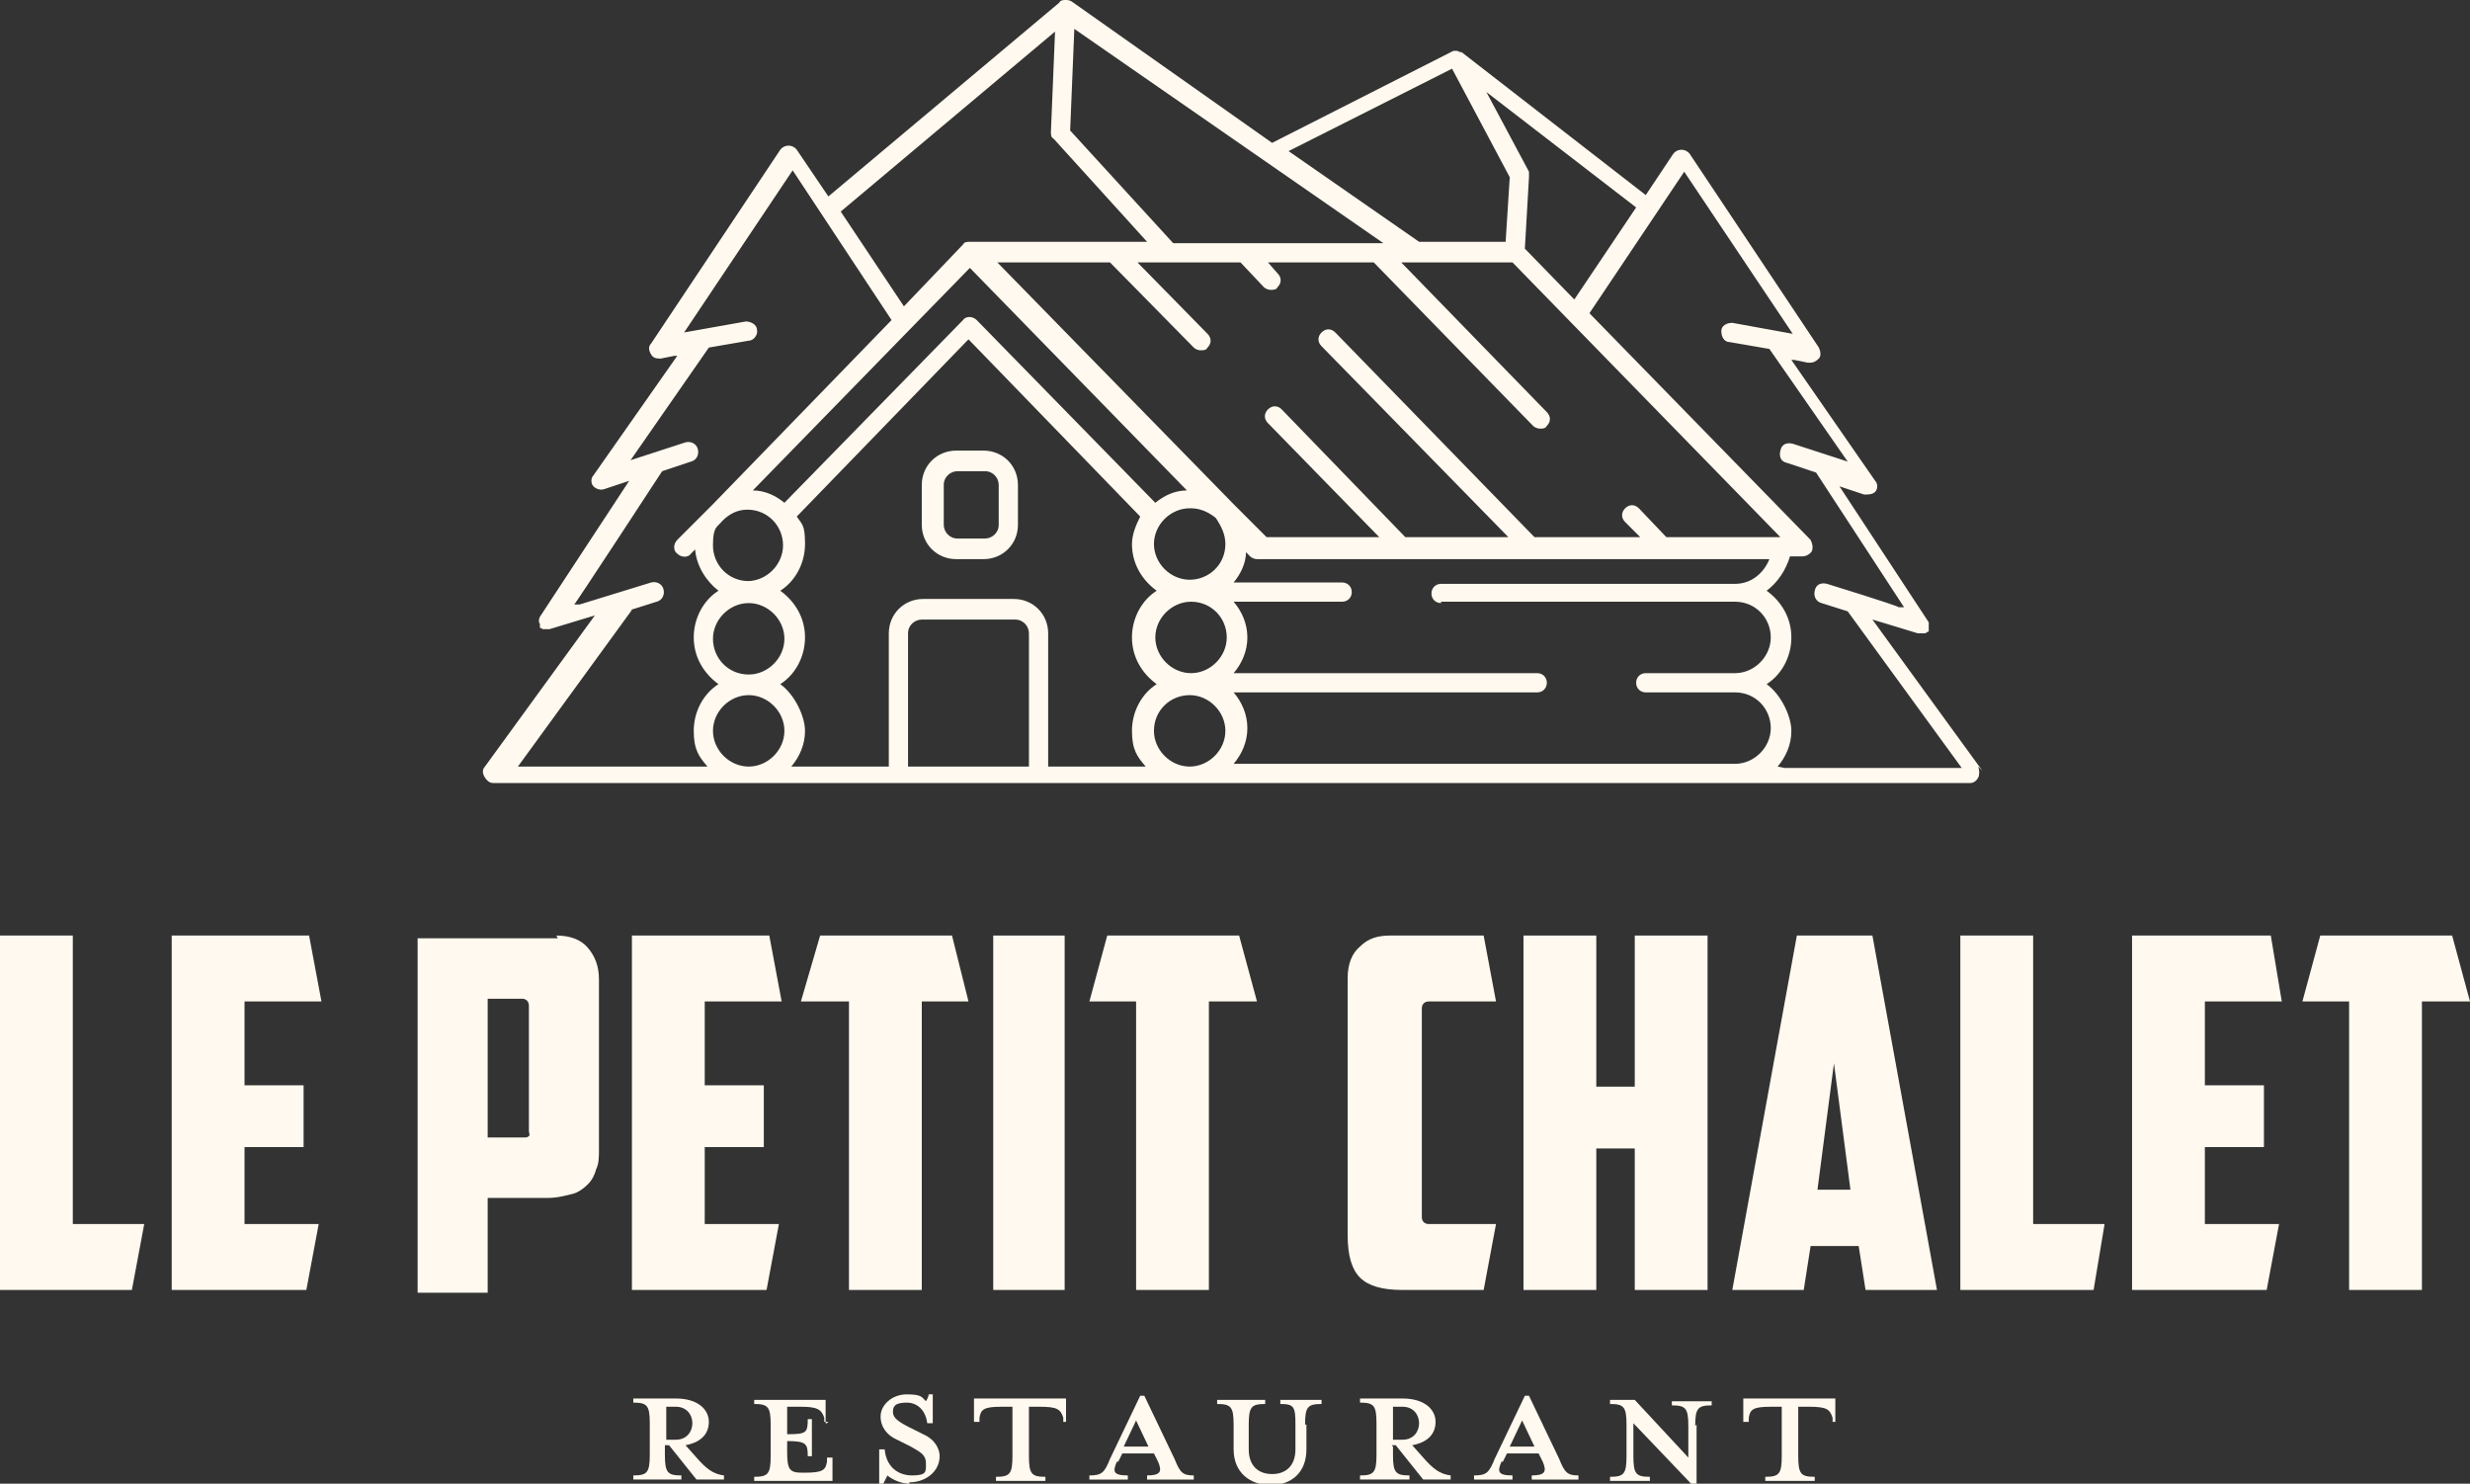
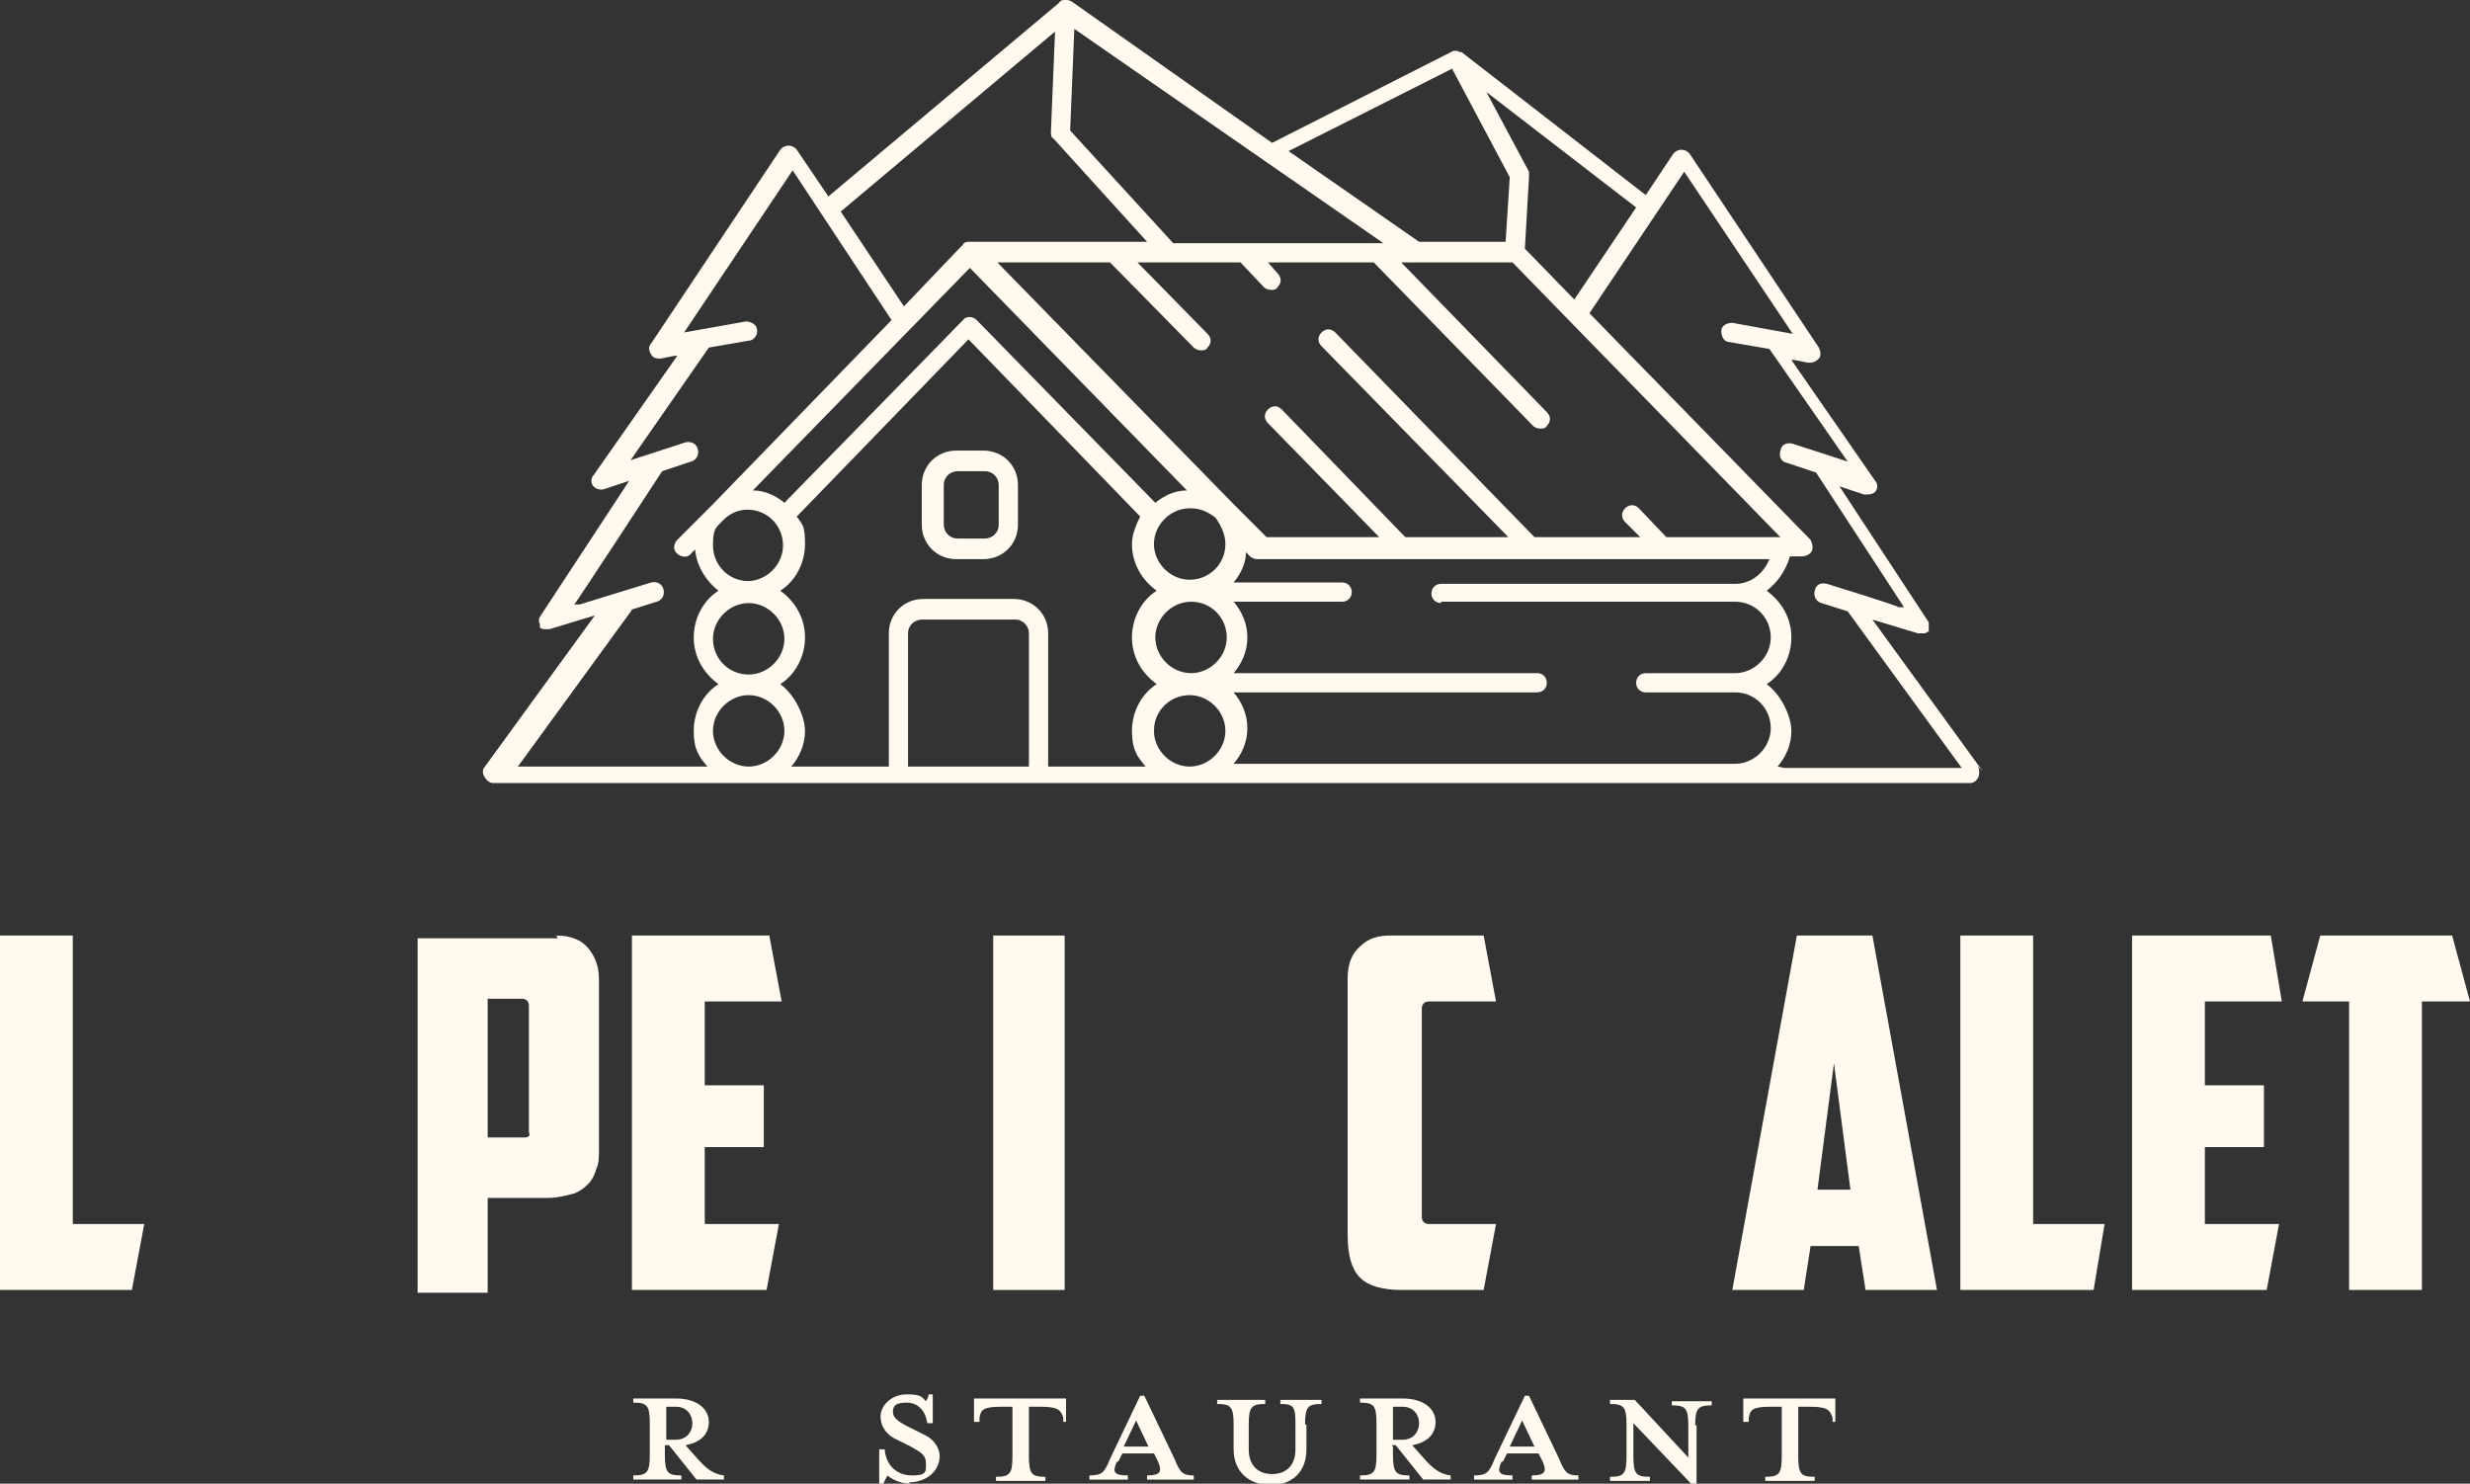
<svg xmlns="http://www.w3.org/2000/svg" id="Calque_2" version="1.1" viewBox="0 0 179.8 108">
  <rect x="0" y="0" width="179.8" height="108" fill="#333333" stroke="none" />
  <defs>
    <style>
      .st0 {
        fill: #fff9ef;
      }
    </style>
  </defs>
  <g id="Calque_1-2">
    <g>
      <path class="st0" d="M49.2,102.4h-.7v2.4h.7c.8,0,1.2-.6,1.2-1.2s-.4-1.2-1.2-1.2M48.4,105.3v.6c0,1.3.2,1.5,1.2,1.5v.3h-3.5v-.3c1,0,1.2-.2,1.2-1.5v-2.3c0-1.3-.2-1.5-1.2-1.5v-.3h3.1c1.6,0,2.4.8,2.4,1.7s-.6,1.5-1.7,1.7l.8.9c.7.8,1.2,1.2,2,1.3v.3h-2l-2-2.5h-.3Z" />
-       <path class="st0" d="M60.3,103.5h-.3v-.3c-.2-.6-.5-.8-1.7-.8h-1v2c1.4,0,1.5-.1,1.5-1.1h.3v2.7h-.3c0-.9-.1-1.1-1.5-1.1v.8c0,1.3.2,1.5,1.1,1.5h.2c1.3,0,1.5-.2,1.6-.8v-.3h.4v1.7h-5.7v-.3c1,0,1.2-.2,1.2-1.5v-2.3c0-1.3-.2-1.5-1.2-1.5v-.3h5.2v1.7c.1,0,.1,0,.1,0Z" />
      <path class="st0" d="M66.2,108c-.7,0-1.4-.4-1.6-.6,0,0-.2.4-.3.6h-.3v-2.5h.4c.1,1.2.9,1.9,2,1.9s1-.3,1-.9-.4-.8-1.1-1.2l-1-.5c-.7-.3-1.2-.9-1.2-1.7s.8-1.6,1.9-1.6,1.1.2,1.4.5c0,0,.2-.3.2-.5h.3v2.1h-.4c-.1-.8-.6-1.5-1.5-1.5s-1,.3-1,.7.4.7,1.2,1.1l1,.5c.9.4,1.2,1.1,1.2,1.6,0,1.1-1,1.9-2.2,1.9" />
      <path class="st0" d="M72.9,102.4c-1.3,0-1.5.2-1.6.8v.3h-.4v-1.7h6.7v1.7c.1,0-.2,0-.2,0v-.3c-.2-.6-.4-.8-1.7-.8h-.8v3.6c0,1.3.2,1.5,1.2,1.5v.3h-3.6v-.3c1,0,1.2-.2,1.2-1.5v-3.6h-.8Z" />
      <path class="st0" d="M82.7,103.4l-.9,1.9h1.8l-.9-1.9ZM81.3,106.4c-.3.7-.3,1,.8,1v.3h-2.8v-.3c.9,0,1.1-.2,1.5-1.2l2.2-4.6h.3l2.2,4.6c.4,1,.6,1.2,1.4,1.2v.3h-3.4v-.3c1,0,1.1-.3.8-1l-.3-.6h-2.3l-.3.6h0Z" />
      <path class="st0" d="M95.1,103.7v1.8c0,1.7-1.1,2.6-2.6,2.6s-2.7-.9-2.7-2.6v-1.8c0-1.3-.2-1.5-1.2-1.5v-.3h3.5v.3c-1,0-1.2.2-1.2,1.5v1.8c0,1.2.7,1.8,1.7,1.8s1.7-.6,1.7-1.8v-1.8c0-1.3-.1-1.5-1.1-1.5v-.3h3v.3c-1,0-1.2.2-1.2,1.5" />
      <path class="st0" d="M102.1,102.4h-.7v2.4h.7c.8,0,1.2-.6,1.2-1.2s-.4-1.2-1.2-1.2M101.4,105.3v.6c0,1.3.2,1.5,1.2,1.5v.3h-3.6v-.3c1,0,1.2-.2,1.2-1.5v-2.3c0-1.3-.2-1.5-1.2-1.5v-.3h3.1c1.6,0,2.4.8,2.4,1.7s-.6,1.5-1.7,1.7l.8.9c.7.8,1.2,1.2,2,1.3v.3h-2l-2-2.5h-.3Z" />
      <path class="st0" d="M110.8,103.4l-.9,1.9h1.8l-.9-1.9ZM109.3,106.4c-.3.7-.3,1,.8,1v.3h-2.8v-.3c.9,0,1.1-.2,1.5-1.2l2.2-4.6h.3l2.2,4.6c.4,1,.6,1.2,1.4,1.2v.3h-3.4v-.3c1,0,1.1-.3.8-1l-.3-.6h-2.3l-.3.6h0Z" />
      <path class="st0" d="M123.5,103.7v4.3h-.4l-4.2-4.4v2.4c0,1.3.2,1.5,1.2,1.5v.3h-2.9v-.3c1,0,1.2-.2,1.2-1.5v-2.3c0-1.3-.2-1.5-1.2-1.5v-.3h1.8l3.9,4.2v-2.3c0-1.3-.2-1.5-1.2-1.5v-.3h2.9v.3c-1,0-1.2.2-1.2,1.5" />
      <path class="st0" d="M128.9,102.4c-1.3,0-1.5.2-1.6.8v.3h-.4v-1.7h6.7v1.7c.1,0-.2,0-.2,0v-.3c-.2-.6-.4-.8-1.7-.8h-.8v3.6c0,1.3.2,1.5,1.2,1.5v.3h-3.6v-.3c1,0,1.2-.2,1.2-1.5v-3.6h-.8Z" />
    </g>
    <polygon class="st0" points="0 68.1 0 93.9 9.6 93.9 10.5 89.1 5.3 89.1 5.3 68.1 0 68.1" />
-     <polygon class="st0" points="12.5 68.1 22.5 68.1 23.4 72.9 17.8 72.9 17.8 79 22.1 79 22.1 83.5 17.8 83.5 17.8 89.1 23.2 89.1 22.3 93.9 12.5 93.9 12.5 68.1" />
    <path class="st0" d="M35.5,72.6v10.2h2.6c.2,0,.3,0,.4-.1s0-.2,0-.4v-9.1c0-.3-.2-.5-.5-.5h-2.6ZM40.5,68.1c1,0,1.8.3,2.3.9.5.6.8,1.3.8,2.3v12.4c0,.5,0,1-.2,1.4-.1.4-.3.8-.6,1.1-.3.3-.7.6-1.1.7s-1.1.3-1.8.3h-4.4v6.9h-5.1v-25.8h10.2,0Z" />
    <polygon class="st0" points="46 68.1 56 68.1 56.9 72.9 51.3 72.9 51.3 79 55.6 79 55.6 83.5 51.3 83.5 51.3 89.1 56.7 89.1 55.8 93.9 46 93.9 46 68.1" />
-     <polygon class="st0" points="69.3 68.1 70.5 72.9 67.1 72.9 67.1 93.9 61.8 93.9 61.8 72.9 58.3 72.9 59.7 68.1 69.3 68.1" />
    <rect class="st0" x="72.3" y="68.1" width="5.2" height="25.8" />
-     <polygon class="st0" points="90.2 68.1 91.5 72.9 88 72.9 88 93.9 82.7 93.9 82.7 72.9 79.3 72.9 80.6 68.1 90.2 68.1" />
    <path class="st0" d="M102.1,93.9c-1.5,0-2.5-.3-3.1-.9-.6-.6-.9-1.6-.9-3.1v-18.7c0-1,.3-1.8.9-2.3.6-.6,1.3-.8,2.2-.8h6.8l.9,4.8h-4.9c-.3,0-.5.2-.5.5v15.2c0,.3.2.5.5.5h4.9l-.9,4.8h-5.8,0Z" />
-     <polygon class="st0" points="124.3 93.9 119 93.9 119 83.6 116.2 83.6 116.2 93.9 110.9 93.9 110.9 68.1 116.2 68.1 116.2 79.1 119 79.1 119 68.1 124.3 68.1 124.3 93.9" />
    <path class="st0" d="M132.3,86.6h2.4l-1.2-9.2s-1.2,9.2-1.2,9.2ZM131.8,90.7l-.5,3.2h-5.2l4.7-25.8h5.5l4.7,25.8h-5.2l-.5-3.2h-3.5,0Z" />
    <polygon class="st0" points="142.7 68.1 148 68.1 148 89.1 153.2 89.1 152.4 93.9 142.7 93.9 142.7 68.1" />
    <polygon class="st0" points="155.2 68.1 165.3 68.1 166.1 72.9 160.5 72.9 160.5 79 164.8 79 164.8 83.5 160.5 83.5 160.5 89.1 165.9 89.1 165 93.9 155.2 93.9 155.2 68.1" />
    <polygon class="st0" points="168.9 68.1 167.6 72.9 171 72.9 171 93.9 176.3 93.9 176.3 72.9 179.8 72.9 178.5 68.1 168.9 68.1" />
    <g>
      <path class="st0" d="M72.7,38.2c0,.6-.5,1-1,1h-2c-.6,0-1-.5-1-1v-2.9c0-.6.5-1,1-1h2c.6,0,1,.5,1,1v2.9ZM71.6,32.8h-2c-1.4,0-2.5,1.1-2.5,2.5v2.9c0,1.4,1.1,2.5,2.5,2.5h2c1.4,0,2.5-1.1,2.5-2.5v-2.9c0-1.4-1.1-2.5-2.5-2.5" />
      <path class="st0" d="M129.4,55.8c.6-.7,1-1.6,1-2.6s-.7-2.6-1.8-3.4c1.1-.7,1.8-2,1.8-3.4s-.7-2.6-1.8-3.4c.8-.6,1.4-1.5,1.7-2.5h.9c.3,0,.6-.2.7-.4.1-.3,0-.6-.1-.8l-16.1-16.5,6.9-10.3,7.9,11.8-4.4-.8c-.4,0-.8.2-.8.6,0,.4.2.8.6.8l2.9.5,5.7,8.2-4-1.3c-.4-.1-.8,0-.9.5-.1.4,0,.8.5.9l2.1.7,6.4,9.8h-.4c0-.1-5.2-1.7-5.2-1.7-.4-.1-.8,0-.9.5-.1.4.1.8.5.9l1.9.6,8.3,11.4h-12.9ZM74,43.6h-6.8c-1.4,0-2.5,1.1-2.5,2.5v9.7h-7.1c.6-.7,1-1.6,1-2.6s-.7-2.6-1.8-3.4c1.1-.7,1.8-2,1.8-3.4s-.7-2.6-1.8-3.4c1.1-.7,1.8-2,1.8-3.4s-.2-1.4-.6-2l12.5-12.9,12.5,12.9c-.3.6-.6,1.3-.6,2,0,1.4.7,2.6,1.8,3.4-1.1.7-1.8,2-1.8,3.4s.7,2.6,1.8,3.4c-1.1.7-1.8,2-1.8,3.4s.4,1.9,1,2.6h-7.1v-9.7c0-1.4-1.1-2.5-2.5-2.5M75,55.8h-8.9v-9.7c0-.6.5-1,1-1h6.8c.6,0,1,.5,1,1v9.7ZM45.9,44.4l1.9-.6c.4-.1.6-.5.5-.9-.1-.4-.5-.6-.9-.5l-5.2,1.6h-.4c0,.1,6.4-9.7,6.4-9.7l2.1-.7c.4-.1.6-.5.5-.9-.1-.4-.5-.6-.9-.5l-4,1.3,5.7-8.2,2.9-.5c.4,0,.7-.5.6-.8,0-.4-.5-.6-.8-.6l-4.5.8,7.9-11.8,7.2,10.9-13,13.4s0,0-.2.2l-2.4,2.4c-.3.3-.3.8,0,1,.3.3.8.3,1,0l.3-.3c.1,1.2.8,2.3,1.7,3-1.1.7-1.8,2-1.8,3.4s.7,2.6,1.8,3.4c-1.1.7-1.8,2-1.8,3.4s.4,1.9,1,2.6h-13.8l8.3-11.4h0ZM76.8,2.3l-.3,7.3c0,.2,0,.4.2.5l6.8,7.5h-12.9c-.2,0-.4,0-.5.2l-4.3,4.5-4.6-6.9,15.6-13.1h0ZM105.7,5l4.2,7.9-.3,4.7h-6.3l-9.5-6.6,11.9-6h0ZM111,18.1l.3-5.2c0-.1,0-.3,0-.4l-3.1-5.8,10.9,8.4-4.5,6.7-3.6-3.7h0ZM78.2,2.1l22.5,15.6h-15.3l-7.5-8.2.3-7.3h0ZM121.3,39.1l-2-2.1c-.3-.3-.7-.3-1,0-.3.3-.3.7,0,1l1.1,1.1h-7.7l-14.5-14.9c-.3-.3-.7-.3-1,0-.3.3-.3.7,0,1l13.6,13.9h-7.5l-9-9.3c-.3-.3-.7-.3-1,0-.3.3-.3.7,0,1l8.1,8.3h-8.2l-2.2-2.2c0,0-.1-.1-.2-.2l-17.2-17.6h8.2l6.1,6.2c.1.1.3.2.5.2s.4,0,.5-.2c.3-.3.3-.7,0-1l-5.1-5.2h7.5l1.7,1.8c.1.1.3.2.5.2s.4,0,.5-.2c.3-.3.3-.7,0-1l-.7-.8h7.7l11.6,11.9c.1.1.3.2.5.2s.4,0,.5-.2c.3-.3.3-.7,0-1l-10.6-10.9h8.1l3.8,3.9h0l15.7,16.1h-8.2ZM86.7,43.8c1.5,0,2.6,1.2,2.6,2.6s-1.2,2.6-2.6,2.6-2.6-1.2-2.6-2.6,1.2-2.6,2.6-2.6M86.7,37c.7,0,1.3.3,1.8.7h0c.4.6.7,1.2.7,1.9,0,1.5-1.2,2.6-2.6,2.6s-2.6-1.2-2.6-2.6,1.2-2.6,2.6-2.6M57.1,36.6c-.6-.5-1.4-.9-2.3-.9l15.8-16.2,15.8,16.2c-.9,0-1.7.4-2.3.9l-13-13.3c-.3-.3-.8-.3-1,0,0,0-13,13.3-13,13.3ZM54.5,42.3c-1.5,0-2.6-1.2-2.6-2.6s.3-1.3.7-1.8h0c.5-.5,1.1-.8,1.8-.8,1.5,0,2.6,1.2,2.6,2.6s-1.2,2.6-2.6,2.6M54.5,49.1c-1.5,0-2.6-1.2-2.6-2.6s1.2-2.6,2.6-2.6,2.6,1.2,2.6,2.6-1.2,2.6-2.6,2.6M54.6,55.8h-.1c-1.4,0-2.6-1.2-2.6-2.6s1.2-2.6,2.6-2.6,2.6,1.2,2.6,2.6-1.2,2.6-2.6,2.6M84,53.2c0-1.5,1.2-2.6,2.6-2.6s2.6,1.2,2.6,2.6-1.2,2.6-2.6,2.6-2.6-1.2-2.6-2.6M104.9,43.8h21.4c1.5,0,2.6,1.2,2.6,2.6s-1.2,2.6-2.6,2.6h-6.5c-.4,0-.7.3-.7.7s.3.7.7.7h6.5c1.5,0,2.6,1.2,2.6,2.6s-1.2,2.6-2.6,2.6h-4.9s0,0,0,0h-31.6c.6-.7,1-1.6,1-2.6s-.4-1.9-1-2.6h22.1c.4,0,.7-.3.7-.7s-.3-.7-.7-.7h-22.1c.6-.7,1-1.6,1-2.6s-.4-1.9-1-2.6h7.9c.4,0,.7-.3.7-.7s-.3-.7-.7-.7h-7.9c.5-.6.9-1.4.9-2.2l.3.3c.1.1.3.2.5.2h37.3c-.4,1-1.3,1.8-2.5,1.8h-21.4c-.4,0-.7.3-.7.7s.3.7.7.7M144.3,56.1l-8-11,1,.3,2.3.7c0,0,.1,0,.2,0s.1,0,.2,0c0,0,0,0,.1,0,0,0,.1,0,.2-.1s0,0,.1,0c0,0,0,0,0-.1,0,0,0,0,0,0h0c0-.3,0-.5,0-.6l-6.5-9.9,1.8.6c.3,0,.6,0,.8-.2s.2-.6,0-.8l-6.1-8.8h.2s1,.2,1,.2c0,0,0,0,.1,0s0,0,.1,0c.2,0,.4-.1.6-.3.2-.2.1-.6,0-.8l-9.4-14.1c-.3-.4-.9-.4-1.2,0l-2,3-13.4-10.4s0,0,0,0c0,0-.2,0-.3-.1,0,0,0,0,0,0-.1,0-.2,0-.3,0h0l-13.2,6.7L78,.1s0,0,0,0C77.8,0,77.7,0,77.6,0h0C77.4,0,77.2,0,77.1.2l-16.8,14.1-2.3-3.4c-.3-.4-.9-.4-1.2,0l-9.4,14.1c-.2.2-.2.5,0,.8.1.2.3.3.6.3,0,0,0,0,0,0s0,0,.1,0l1-.2h.2s-6.1,8.7-6.1,8.7c-.2.2-.2.6,0,.8s.5.3.8.2l1.8-.6-6.5,9.9c-.1.2-.1.4,0,.5h0c0,.1,0,.1,0,.2,0,0,0,0,0,.1s0,0,0,0c0,0,.1,0,.2.1,0,0,0,0,.1,0,0,0,.1,0,.2,0s.1,0,.2,0l2.3-.7,1-.3-8,11c-.2.2-.2.5,0,.8s.4.4.6.4h18.1c0,0,.1,0,.2,0h71.8c0,0,.1,0,.2,0h17.2c.3,0,.5-.2.6-.4.1-.2.1-.5,0-.8" />
    </g>
  </g>
</svg>